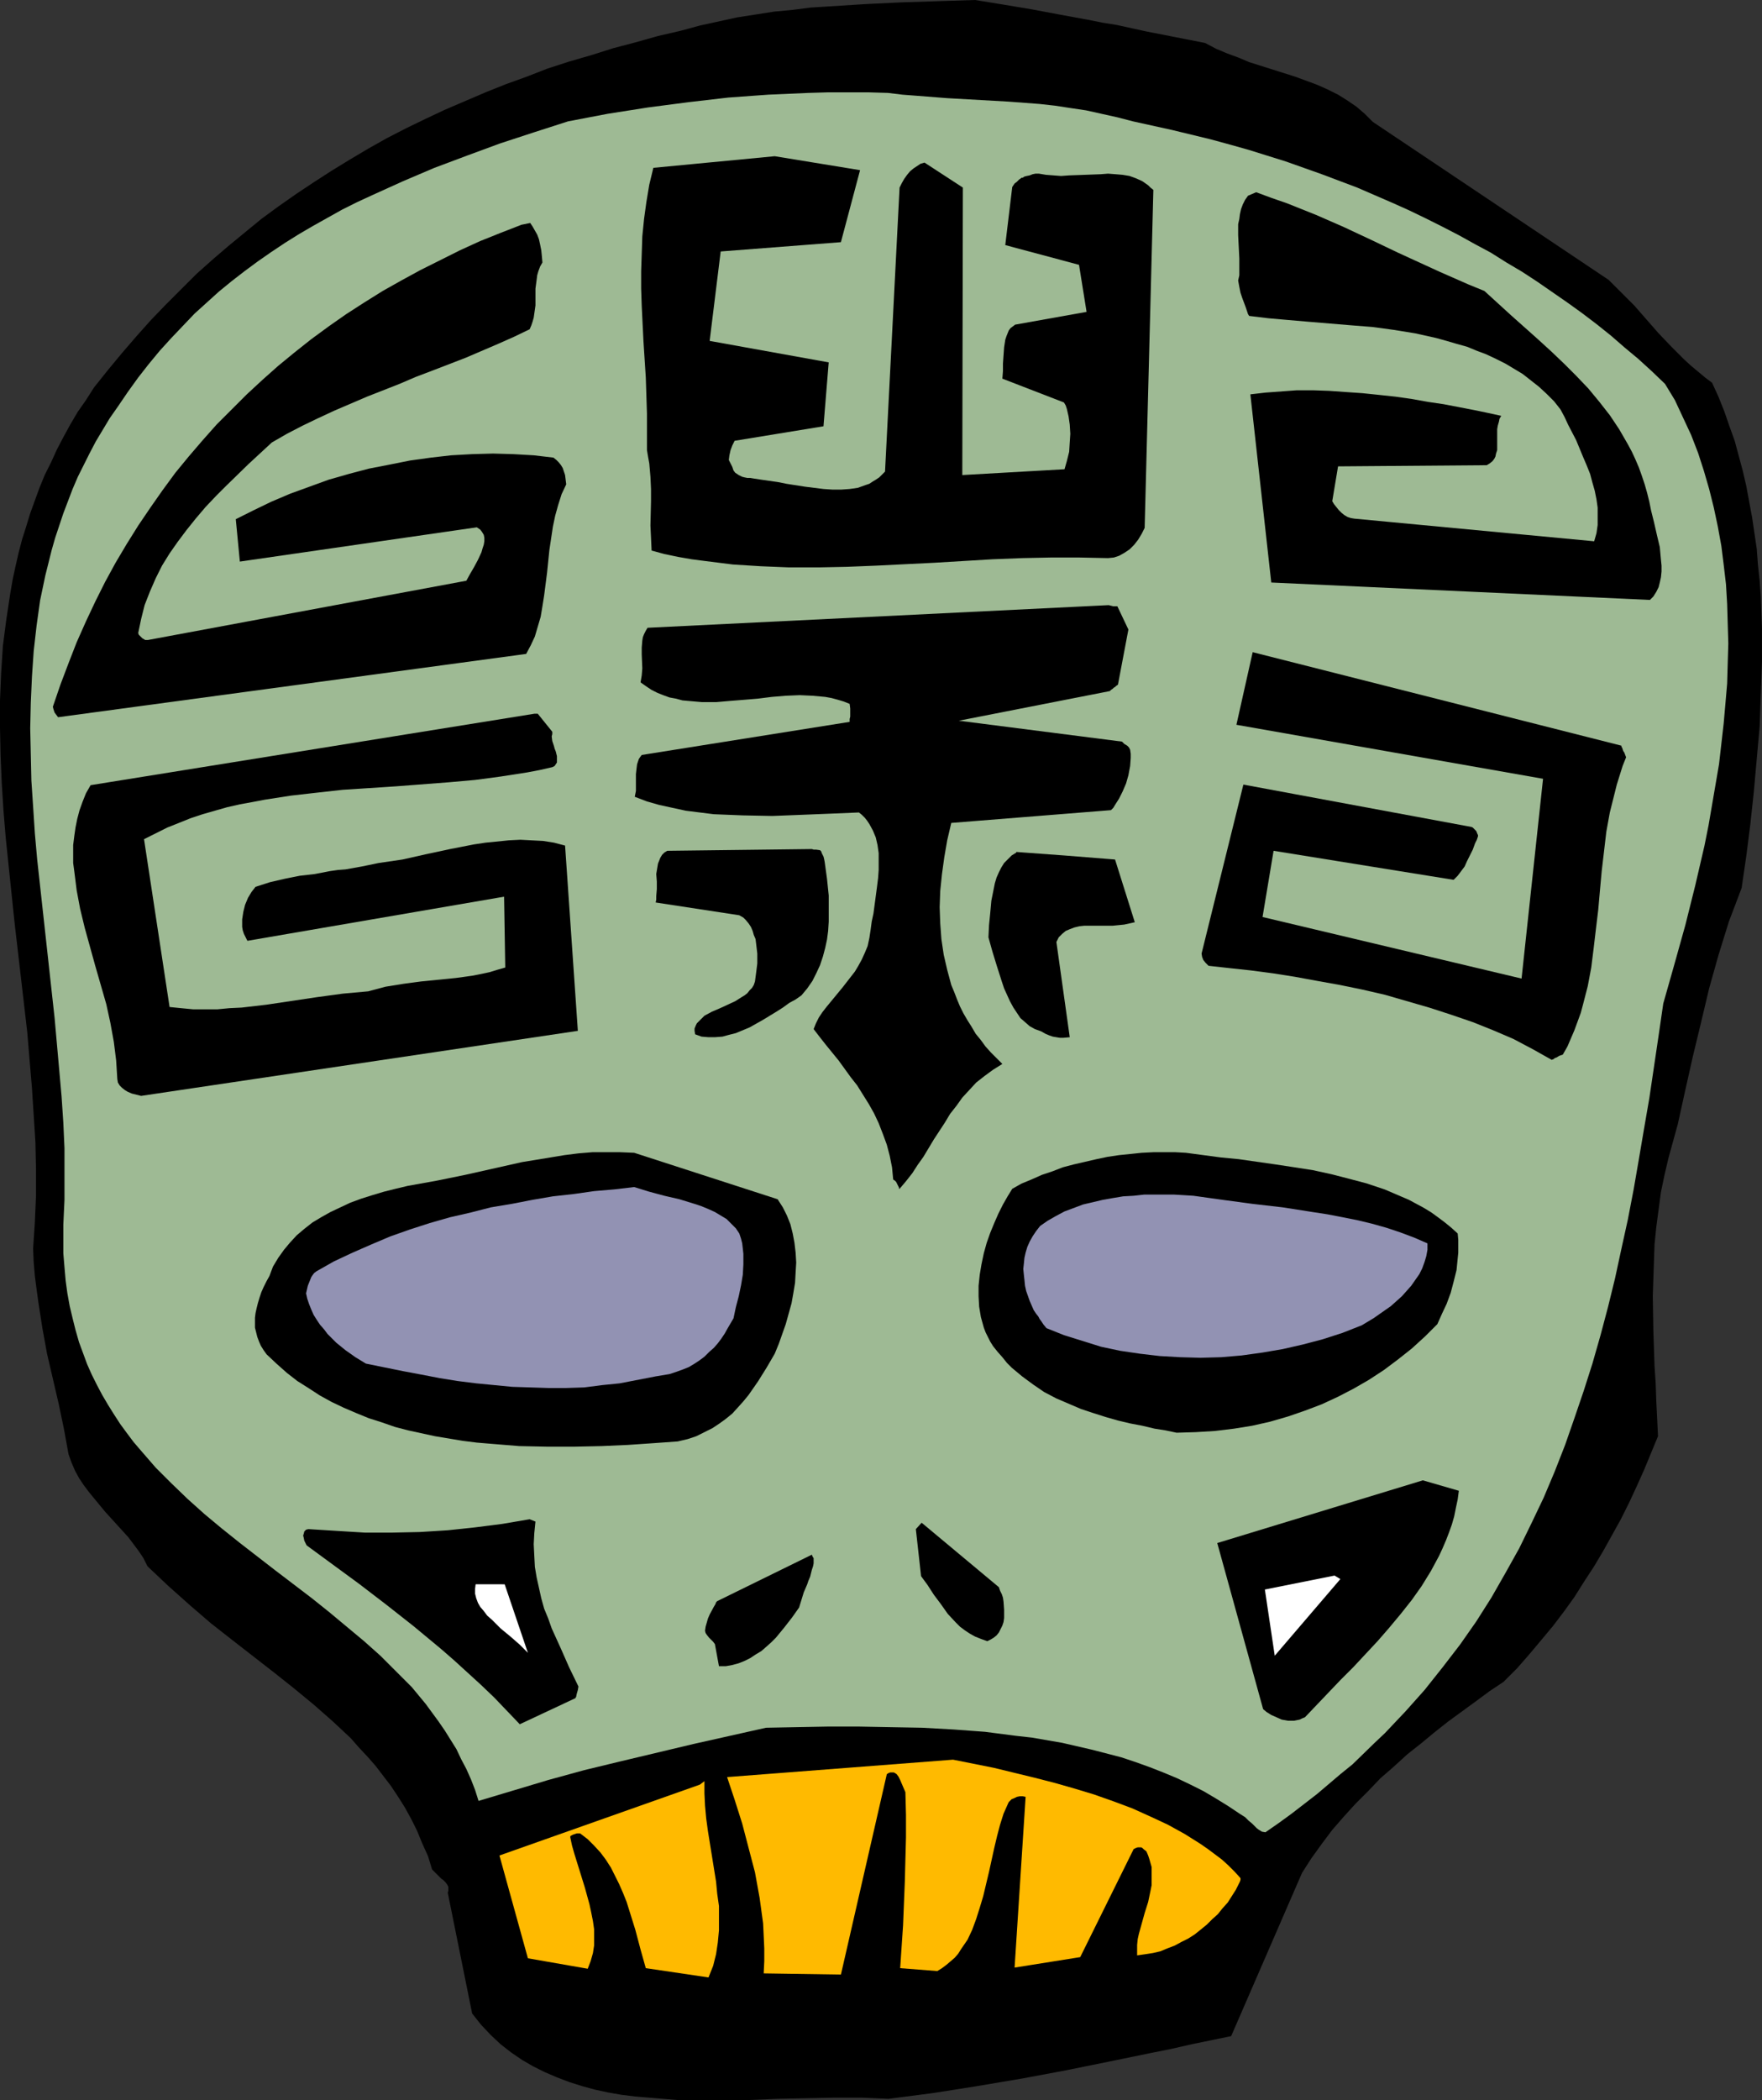
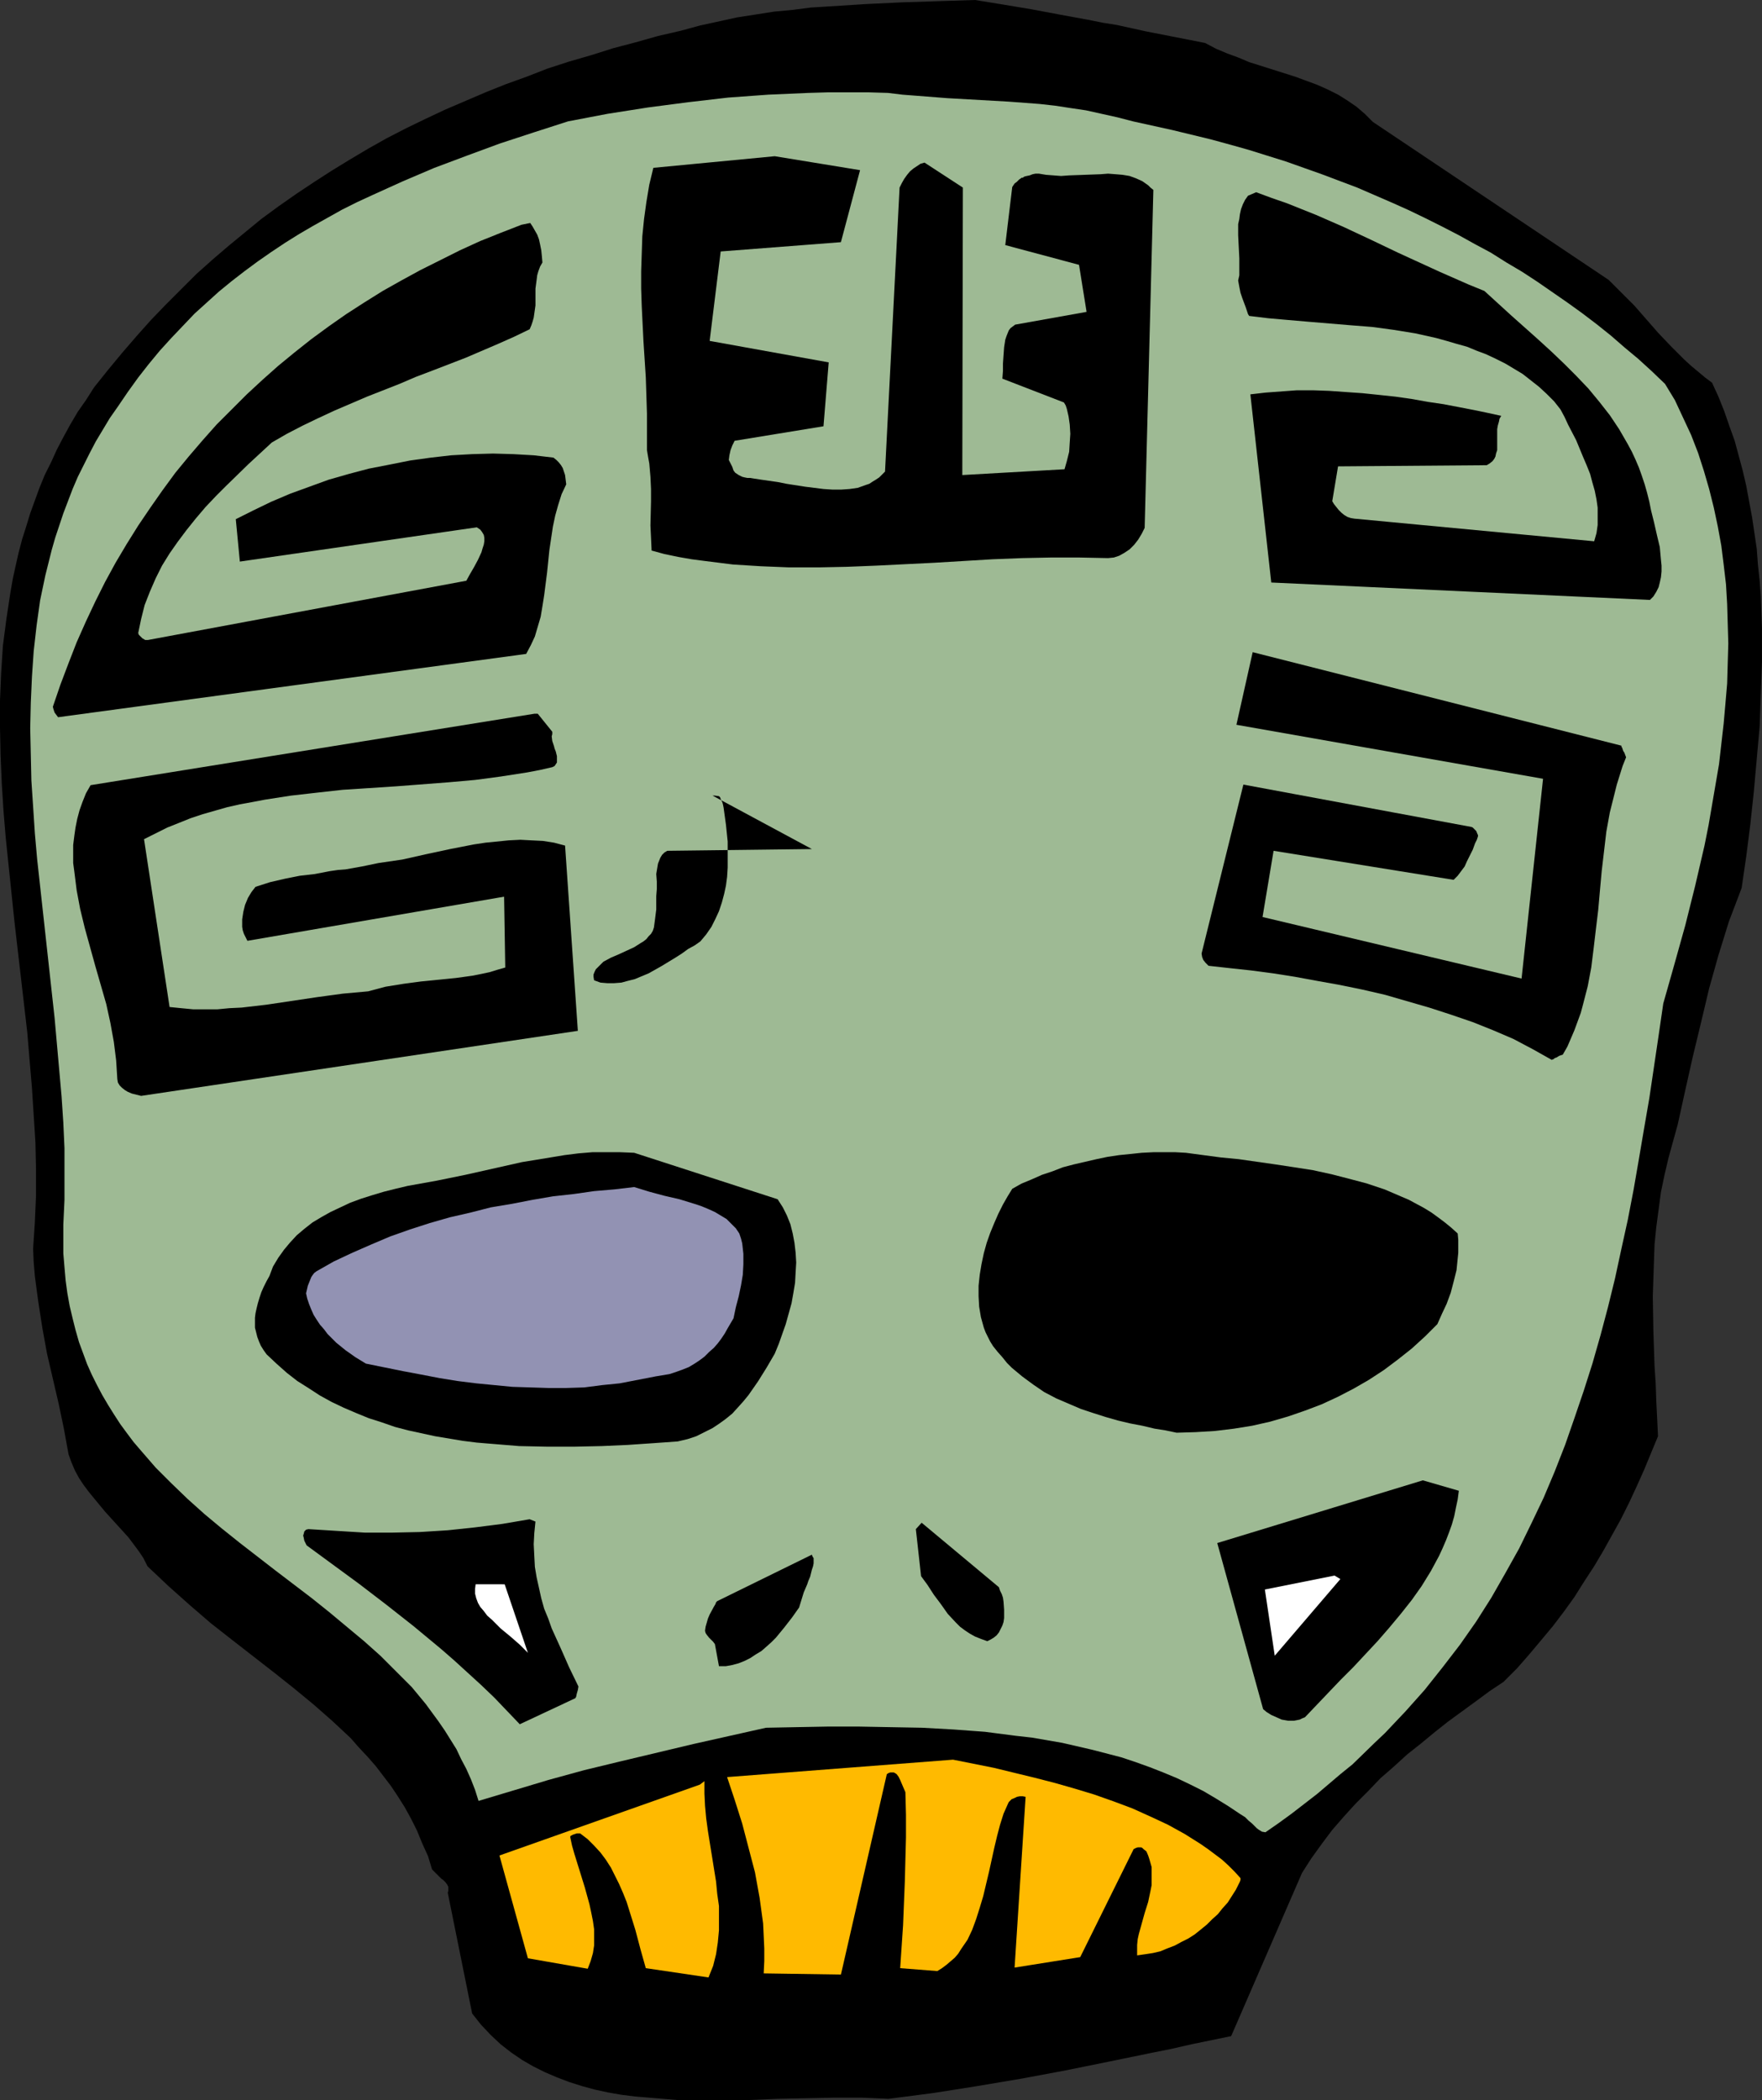
<svg xmlns="http://www.w3.org/2000/svg" xmlns:ns1="http://sodipodi.sourceforge.net/DTD/sodipodi-0.dtd" xmlns:ns2="http://www.inkscape.org/namespaces/inkscape" version="1.0" width="129.724mm" height="154.579mm" id="svg22" ns1:docname="Mask 09.wmf">
  <rect width="100%" height="100%" fill="#333333" stroke="none" />
  <ns1:namedview id="namedview22" pagecolor="#ffffff" bordercolor="#000000" borderopacity="0.25" ns2:showpageshadow="2" ns2:pageopacity="0.0" ns2:pagecheckerboard="0" ns2:deskcolor="#d1d1d1" ns2:document-units="mm" />
  <defs id="defs1">
    <pattern id="WMFhbasepattern" patternUnits="userSpaceOnUse" width="6" height="6" x="0" y="0" />
  </defs>
  <path style="fill:#000000;fill-opacity:1;fill-rule:evenodd;stroke:none" d="m 271.326,0 -10.181,0.323 -10.019,0.323 -10.181,0.485 -10.181,0.646 -5.171,0.323 -5.01,0.646 -5.171,0.485 -5.171,0.808 -5.171,0.808 -5.171,1.131 -5.171,1.131 -5.333,1.454 -6.302,1.454 -6.302,1.777 -6.141,1.616 -6.141,1.939 -6.141,1.777 -5.979,1.939 -5.818,2.262 -5.818,2.1 -5.656,2.262 -5.656,2.424 -5.656,2.424 -5.494,2.585 -5.333,2.585 -5.333,2.747 -5.171,2.908 -5.171,3.07 -5.01,3.07 -5.01,3.231 -4.848,3.231 -4.848,3.393 -4.848,3.555 -4.525,3.716 -4.525,3.716 -4.525,3.878 -4.525,4.039 -4.202,4.201 -4.202,4.201 -4.202,4.362 -4.04,4.524 -4.04,4.686 -3.878,4.686 -3.878,4.847 -2.262,3.555 -2.262,3.231 -2.101,3.555 -1.939,3.555 -1.778,3.393 -1.616,3.555 -1.778,3.555 -1.454,3.555 -1.293,3.555 -1.293,3.555 -1.131,3.716 -1.131,3.555 -0.97,3.716 -0.808,3.555 -0.808,3.716 -0.646,3.716 -1.131,7.432 -0.97,7.432 -0.485,7.594 L 0,194.853 v 7.594 l 0.162,7.755 0.323,7.594 0.485,7.755 0.646,7.755 0.808,7.755 1.616,15.511 1.778,15.349 1.778,15.349 0.646,7.755 0.646,7.594 0.485,7.594 0.485,7.594 0.162,7.432 v 7.432 l -0.323,7.432 -0.485,7.271 0.162,3.716 0.323,3.878 0.485,3.716 0.485,3.555 1.131,7.271 1.293,7.109 1.616,6.947 1.616,6.947 1.454,6.947 1.293,7.109 0.808,2.262 0.97,2.262 1.131,2.1 1.293,1.939 1.454,1.939 1.454,1.777 3.07,3.716 3.232,3.555 3.232,3.555 1.454,1.939 1.454,1.939 1.293,1.939 1.131,2.262 2.909,2.747 2.909,2.747 5.979,5.332 5.818,5.009 5.979,4.686 5.818,4.524 5.818,4.524 5.494,4.362 5.494,4.524 5.333,4.686 5.01,4.686 2.262,2.585 2.424,2.585 2.262,2.585 2.101,2.747 2.101,2.747 1.939,2.908 1.939,3.07 1.778,3.231 1.616,3.231 1.454,3.555 1.616,3.555 1.131,3.716 1.131,1.131 0.97,0.969 0.485,0.485 0.485,0.323 0.646,0.646 0.485,0.646 0.323,0.646 v 0.808 0.323 l -0.162,0.485 6.787,33.606 2.424,3.07 2.747,2.908 2.747,2.585 2.909,2.262 3.07,2.1 3.07,1.777 3.232,1.616 3.394,1.454 3.394,1.293 3.555,1.131 3.555,0.969 3.717,0.808 3.717,0.646 3.878,0.485 3.878,0.323 3.878,0.323 3.878,0.323 h 4.04 7.918 8.08 l 7.918,-0.323 8.08,-0.162 7.757,-0.162 h 7.595 l 3.878,0.162 3.555,0.162 12.443,-1.616 12.282,-1.939 12.443,-2.1 12.12,-2.262 11.958,-2.424 11.797,-2.424 5.656,-1.131 5.656,-1.293 5.494,-1.131 5.494,-1.131 19.715,-45.401 2.586,-4.039 2.909,-4.039 2.909,-3.878 3.232,-3.716 3.232,-3.555 3.555,-3.555 3.394,-3.555 3.717,-3.231 3.717,-3.393 3.878,-3.07 3.717,-3.07 3.878,-3.07 7.757,-5.655 3.717,-2.747 3.878,-2.585 3.717,-3.716 3.394,-3.878 3.394,-4.039 3.232,-3.878 3.07,-4.039 2.909,-4.039 2.747,-4.362 2.747,-4.201 2.586,-4.362 2.424,-4.362 2.424,-4.362 2.262,-4.524 2.101,-4.524 2.101,-4.686 1.939,-4.686 1.939,-4.686 -0.485,-9.856 -0.162,-4.847 -0.323,-4.847 -0.323,-9.694 -0.162,-9.694 0.162,-4.847 0.162,-4.847 0.162,-4.686 0.485,-4.847 0.646,-4.847 0.646,-4.847 0.97,-4.686 1.131,-4.847 2.586,-9.371 2.101,-9.533 2.101,-9.371 2.262,-9.371 2.262,-9.533 2.586,-9.209 1.454,-4.686 1.454,-4.686 1.778,-4.686 1.778,-4.686 1.293,-8.886 1.131,-8.886 0.97,-9.048 0.808,-9.048 0.808,-9.048 0.323,-9.048 0.323,-9.048 v -9.048 l -0.323,-9.048 -0.323,-4.362 -0.485,-4.524 -0.323,-4.362 -0.646,-4.362 -0.646,-4.362 -0.808,-4.362 -0.808,-4.362 -0.97,-4.201 -1.131,-4.201 -1.131,-4.201 -1.454,-4.039 -1.454,-4.201 -1.616,-4.039 -1.778,-3.878 -1.939,-1.454 -1.939,-1.616 -1.939,-1.616 -1.939,-1.777 -3.555,-3.555 -3.555,-3.716 -3.394,-3.878 -3.394,-3.878 -3.555,-3.555 -3.555,-3.555 -65.61,-43.947 -2.262,-2.262 -2.262,-1.939 -2.586,-1.777 -2.586,-1.616 -2.909,-1.454 -2.909,-1.293 -3.07,-1.131 -3.07,-1.131 -12.766,-4.039 -3.07,-1.293 -3.07,-1.131 -3.07,-1.293 -3.07,-1.616 -8.242,-1.616 -8.242,-1.616 -8.08,-1.777 -4.04,-0.646 -4.04,-0.808 -7.918,-1.454 -7.757,-1.454 -7.757,-1.293 z" id="path1" />
  <path style="fill:#9eba94;fill-opacity:1;fill-rule:evenodd;stroke:none" d="m 247.086,25.851 -5.494,-0.162 h -5.494 -5.656 l -5.494,0.162 -11.15,0.485 -11.15,0.808 -11.15,1.293 -11.15,1.454 -11.312,1.777 -10.989,2.1 -9.534,3.07 -9.373,3.07 -9.211,3.393 -9.05,3.393 -8.726,3.716 -8.565,3.878 -4.202,1.939 -4.202,2.1 -4.04,2.262 -4.04,2.262 -3.878,2.262 -3.878,2.424 -3.878,2.585 -3.717,2.585 -3.717,2.747 -3.555,2.747 -3.555,2.908 -3.394,3.07 -3.394,3.07 -3.232,3.393 -3.232,3.393 -3.232,3.555 -3.07,3.716 -2.909,3.716 -2.909,4.039 -2.747,4.039 -2.262,3.231 -1.939,3.231 -1.939,3.231 -1.778,3.393 -1.616,3.231 -1.616,3.231 -1.454,3.393 -1.293,3.393 -1.293,3.393 -1.131,3.393 -1.131,3.393 -0.97,3.393 -1.778,7.109 -1.454,6.947 -0.97,6.947 -0.808,7.109 -0.485,7.109 -0.323,7.271 -0.162,7.109 0.162,7.271 0.162,7.271 0.485,7.271 0.485,7.432 0.646,7.271 1.616,14.703 3.232,29.406 1.293,14.541 0.646,7.271 0.485,7.271 0.323,7.109 v 7.109 7.271 l -0.323,6.947 v 4.039 3.878 l 0.323,3.878 0.323,3.716 0.485,3.555 0.646,3.555 0.808,3.393 0.808,3.231 0.97,3.393 1.131,3.07 1.131,3.07 1.293,2.908 1.454,2.908 1.454,2.747 1.616,2.747 1.616,2.585 1.778,2.747 1.778,2.424 1.939,2.585 1.939,2.262 4.202,4.847 4.363,4.362 4.525,4.362 4.686,4.201 4.848,4.039 4.848,3.878 10.019,7.755 10.181,7.755 4.848,3.878 4.848,4.039 4.848,4.039 4.525,4.039 4.363,4.362 4.363,4.362 3.878,4.686 1.778,2.424 1.778,2.424 1.778,2.585 1.616,2.585 1.616,2.585 1.293,2.747 1.454,2.747 1.293,2.908 1.131,2.908 0.97,3.07 9.696,-2.908 9.696,-2.908 10.019,-2.747 10.019,-2.424 10.181,-2.424 10.181,-2.424 20.2,-4.524 8.403,-0.162 8.726,-0.162 h 8.726 l 8.726,0.162 8.888,0.162 8.726,0.485 8.726,0.646 8.726,1.131 4.363,0.485 8.403,1.454 4.202,0.969 4.202,0.969 8.08,2.1 3.878,1.293 4.04,1.454 3.717,1.454 3.878,1.616 3.717,1.777 3.555,1.777 3.555,2.1 3.394,2.1 3.394,2.262 1.293,0.808 0.97,0.969 0.97,0.808 0.646,0.646 0.646,0.646 0.646,0.485 0.808,0.485 0.97,0.162 3.717,-2.585 3.555,-2.585 3.555,-2.747 3.555,-2.747 3.232,-2.747 3.232,-2.747 3.394,-2.747 5.979,-5.816 3.07,-2.908 2.747,-2.908 2.909,-3.07 5.333,-5.978 5.01,-6.301 4.848,-6.301 4.525,-6.463 4.202,-6.624 3.878,-6.786 3.878,-6.947 3.394,-6.947 3.394,-7.109 3.07,-7.271 2.909,-7.432 2.586,-7.432 2.586,-7.594 2.424,-7.594 2.262,-7.917 2.101,-7.917 1.939,-7.917 1.778,-8.24 1.778,-8.078 1.616,-8.402 1.454,-8.402 1.454,-8.563 1.454,-8.402 1.293,-8.725 1.293,-8.725 1.293,-8.886 3.07,-10.825 3.07,-10.987 2.747,-10.987 2.586,-11.148 1.131,-5.655 0.97,-5.655 0.97,-5.655 0.97,-5.655 0.646,-5.655 0.646,-5.655 0.485,-5.493 0.485,-5.655 0.162,-5.655 0.162,-5.493 -0.162,-5.493 -0.162,-5.493 -0.323,-5.493 -0.646,-5.493 -0.646,-5.17 -0.97,-5.332 -1.131,-5.332 -1.293,-5.17 -1.454,-5.009 -1.616,-5.009 -1.939,-5.009 -2.262,-4.847 -2.262,-4.847 -2.747,-4.524 -3.717,-3.555 -3.717,-3.393 -3.878,-3.231 -3.717,-3.231 -4.04,-3.231 -4.04,-3.07 -4.04,-2.908 -4.202,-2.908 -4.202,-2.908 -4.202,-2.747 -4.363,-2.585 -4.363,-2.747 -4.525,-2.424 -4.363,-2.424 -4.686,-2.424 -4.525,-2.262 -4.686,-2.262 -4.686,-2.1 -4.848,-2.1 -4.848,-2.1 -9.858,-3.716 -5.01,-1.777 -5.01,-1.777 -5.171,-1.616 -5.171,-1.616 -5.171,-1.454 -5.333,-1.454 -10.666,-2.585 -10.989,-2.424 -4.363,-1.131 -4.363,-0.969 -4.363,-0.969 -4.363,-0.646 -4.202,-0.646 -4.363,-0.485 -8.565,-0.646 -8.565,-0.485 -8.565,-0.485 -8.242,-0.646 -4.202,-0.323 z" id="path2" />
  <path style="fill:#000000;fill-opacity:1;fill-rule:evenodd;stroke:none" d="m 215.574,43.462 -33.774,3.231 -1.131,4.686 -0.808,4.847 -0.646,4.686 -0.485,4.847 -0.162,4.847 -0.162,4.847 v 4.847 l 0.162,4.847 0.485,9.856 0.646,10.017 0.323,10.017 v 5.17 5.009 l 0.323,1.939 0.323,1.777 0.323,3.716 0.162,3.393 v 3.393 l -0.162,6.786 0.162,3.393 0.162,3.555 3.555,0.969 3.878,0.808 3.717,0.646 3.717,0.485 3.878,0.485 3.878,0.485 7.757,0.485 7.918,0.323 h 8.08 l 7.918,-0.162 8.08,-0.323 16.322,-0.808 16.16,-0.969 8.242,-0.323 7.918,-0.162 h 8.08 l 7.918,0.162 1.616,-0.162 1.454,-0.485 1.454,-0.808 1.454,-0.969 1.293,-1.293 1.131,-1.454 0.97,-1.616 0.808,-1.616 2.424,-94.033 -0.808,-0.646 -0.646,-0.646 -1.616,-1.131 -1.778,-0.808 -1.778,-0.646 -1.939,-0.323 -1.939,-0.162 -2.101,-0.162 -2.101,0.162 -4.363,0.162 -4.363,0.162 -2.262,0.162 -2.101,-0.162 -2.101,-0.162 -1.939,-0.323 h -0.97 l -0.808,0.162 -0.808,0.323 -0.808,0.162 -0.646,0.162 -0.485,0.323 h -0.323 l -0.162,0.162 -0.485,0.323 -0.323,0.323 -0.323,0.323 -0.646,0.485 -0.323,0.485 -0.323,0.485 -1.939,16.157 20.523,5.493 2.101,13.087 -19.877,3.555 -0.646,0.485 -0.646,0.485 -0.485,0.646 -0.323,0.808 -0.323,0.808 -0.323,0.969 -0.323,2.1 -0.162,2.262 -0.162,2.262 v 2.1 l -0.162,2.1 17.13,6.624 0.485,0.808 0.323,0.969 0.485,2.1 0.323,2.262 0.162,2.585 -0.162,2.424 -0.162,2.585 -0.646,2.585 -0.646,2.262 -28.442,1.616 0.162,-79.977 -10.666,-6.947 -1.131,0.323 -0.97,0.646 -0.97,0.646 -0.97,0.808 -0.808,0.969 -0.808,1.131 -0.646,1.131 -0.646,1.293 -4.04,78.846 v 0.162 l -0.808,0.808 -0.808,0.808 -0.97,0.646 -0.808,0.485 -0.97,0.646 -0.97,0.323 -2.262,0.808 -2.262,0.323 -2.262,0.162 h -2.586 l -2.424,-0.162 -2.586,-0.323 -2.586,-0.323 -5.171,-0.808 -2.424,-0.485 -2.262,-0.323 -2.262,-0.323 -2.101,-0.323 -0.97,-0.162 h -0.808 l -0.808,-0.162 -0.646,-0.162 -0.97,-0.485 -0.97,-0.646 -0.485,-0.646 -0.323,-0.969 -0.485,-0.969 -0.485,-0.969 0.162,-1.293 0.323,-1.454 0.485,-1.293 0.646,-1.293 24.725,-4.039 1.454,-17.773 -33.128,-5.978 3.07,-24.882 33.451,-2.585 5.333,-20.035 z" id="path3" />
  <path style="fill:#000000;fill-opacity:1;fill-rule:evenodd;stroke:none" d="m 347.278,54.449 -0.808,1.131 -0.646,1.293 -0.485,1.293 -0.323,1.454 -0.162,1.293 -0.323,1.454 v 3.07 l 0.162,3.231 0.162,3.231 v 3.07 1.616 l -0.323,1.454 0.323,1.777 0.323,1.616 0.485,1.454 0.485,1.293 0.485,1.293 0.323,0.969 0.323,0.969 0.323,0.485 5.333,0.646 5.494,0.485 5.656,0.485 5.818,0.485 5.818,0.485 6.141,0.485 5.979,0.808 5.979,0.969 5.818,1.293 2.909,0.808 2.747,0.808 2.909,0.808 2.747,1.131 2.586,0.969 2.747,1.293 2.586,1.293 2.424,1.454 2.424,1.454 2.262,1.777 2.262,1.777 2.101,1.939 2.101,2.1 1.778,2.262 1.131,2.1 0.97,2.1 2.262,4.362 1.939,4.686 0.97,2.262 0.97,2.424 0.646,2.424 0.646,2.262 0.485,2.424 0.323,2.262 v 2.424 2.424 l -0.323,2.262 -0.646,2.262 -66.741,-6.301 -0.97,-0.162 -0.97,-0.323 -0.808,-0.485 -0.808,-0.646 -0.808,-0.808 -0.646,-0.808 -0.646,-0.808 -0.485,-0.808 1.616,-9.694 41.37,-0.323 0.808,-0.485 0.808,-0.646 0.485,-0.646 0.323,-0.646 0.162,-0.808 0.323,-0.969 v -1.777 -2.1 -1.939 l 0.162,-0.969 0.323,-1.131 0.162,-0.808 0.485,-0.808 -3.717,-0.808 -3.878,-0.808 -4.202,-0.808 -4.202,-0.808 -4.363,-0.646 -4.525,-0.808 -4.525,-0.646 -4.525,-0.485 -4.686,-0.485 -4.686,-0.323 -4.525,-0.323 -4.525,-0.162 h -4.525 l -4.363,0.323 -4.363,0.323 -4.202,0.485 5.818,52.348 105.363,4.847 0.97,-0.969 0.808,-1.293 0.646,-1.293 0.323,-1.293 0.323,-1.454 0.162,-1.616 v -1.616 l -0.162,-1.616 -0.323,-3.555 -0.808,-3.393 -0.808,-3.555 -0.808,-3.231 -0.485,-2.424 -0.646,-2.585 -0.646,-2.262 -0.808,-2.424 -0.808,-2.262 -0.97,-2.262 -0.97,-2.1 -1.131,-2.1 -2.424,-4.201 -2.586,-3.878 -2.909,-3.716 -3.07,-3.716 -3.394,-3.555 -3.394,-3.393 -3.555,-3.393 -3.717,-3.393 -7.434,-6.624 -7.434,-6.786 -4.363,-1.777 -4.04,-1.777 -4.04,-1.777 -3.878,-1.777 -7.757,-3.555 -7.434,-3.555 -7.595,-3.555 -7.757,-3.393 -4.04,-1.616 -4.04,-1.616 -4.202,-1.454 -4.363,-1.616 z" id="path4" />
  <path style="fill:#000000;fill-opacity:1;fill-rule:evenodd;stroke:none" d="m 145.117,62.527 -5.818,2.262 -5.656,2.262 -5.656,2.585 -5.494,2.747 -5.494,2.747 -5.333,2.908 -5.171,2.908 -5.171,3.231 -5.01,3.231 -4.848,3.393 -4.848,3.555 -4.686,3.716 -4.525,3.716 -4.363,3.878 -4.363,4.039 -4.202,4.201 -4.202,4.201 -3.878,4.362 -3.878,4.524 -3.717,4.524 -3.555,4.847 -3.394,4.847 -3.394,5.009 -3.232,5.17 -3.07,5.17 -2.909,5.332 -2.747,5.493 -2.586,5.493 -2.586,5.816 -2.262,5.816 -2.262,5.978 -2.101,6.14 0.162,0.646 0.323,0.969 0.485,0.646 0.485,0.646 130.249,-17.611 1.293,-2.424 1.131,-2.424 0.808,-2.747 0.808,-2.747 0.485,-2.908 0.485,-3.07 0.808,-6.301 0.646,-6.301 0.97,-6.463 0.646,-3.07 0.808,-2.908 0.97,-3.07 1.293,-2.747 -0.162,-1.293 -0.162,-1.293 -0.323,-0.969 -0.323,-0.969 -0.485,-0.808 -0.646,-0.808 -0.646,-0.646 -0.808,-0.646 -5.494,-0.646 -5.656,-0.323 -5.656,-0.162 -5.818,0.162 -5.818,0.323 -5.656,0.646 -5.818,0.808 -5.656,1.131 -5.818,1.131 -5.494,1.454 -5.656,1.616 -5.333,1.939 -5.333,1.939 -5.333,2.262 -5.01,2.424 -4.848,2.424 1.131,11.795 65.933,-9.533 0.97,0.646 0.485,0.646 0.485,0.808 0.162,0.808 v 0.969 l -0.162,0.969 -0.323,0.969 -0.323,1.131 -0.97,2.1 -1.131,2.1 -1.131,1.939 -0.97,1.777 -88.557,16.48 h -0.808 l -0.808,-0.485 -0.646,-0.646 -0.323,-0.323 -0.162,-0.485 0.808,-3.878 0.97,-3.878 1.454,-3.716 1.616,-3.716 1.778,-3.555 2.101,-3.393 2.262,-3.231 2.424,-3.231 2.586,-3.231 2.747,-3.231 2.909,-3.07 2.909,-2.908 6.141,-5.978 6.464,-5.978 4.202,-2.424 4.363,-2.262 4.363,-2.1 4.525,-2.1 9.05,-3.878 9.05,-3.555 4.525,-1.939 4.686,-1.777 9.211,-3.555 9.05,-3.878 4.363,-1.939 4.363,-2.1 0.485,-1.131 0.323,-0.969 0.323,-1.131 0.162,-1.131 0.323,-2.262 v -4.686 l 0.323,-2.424 0.162,-1.293 0.323,-1.131 0.485,-1.293 0.646,-1.131 -0.162,-1.777 -0.162,-1.616 -0.323,-1.616 -0.323,-1.454 -0.485,-1.293 -0.646,-1.131 -0.646,-1.131 -0.646,-0.969 z" id="path5" />
-   <path style="fill:#000000;fill-opacity:1;fill-rule:evenodd;stroke:none" d="m 308.494,168.355 -128.31,6.301 -0.485,0.808 -0.485,0.969 -0.323,0.808 -0.162,0.969 -0.162,1.939 v 1.939 l 0.162,3.878 -0.162,1.939 -0.323,1.939 1.616,1.131 1.454,0.969 1.616,0.808 1.616,0.646 1.778,0.646 1.778,0.323 1.778,0.485 1.778,0.162 3.717,0.323 h 3.878 l 3.717,-0.323 4.04,-0.323 3.878,-0.323 3.878,-0.485 3.878,-0.323 3.878,-0.162 3.555,0.162 1.778,0.162 1.778,0.162 1.778,0.323 1.778,0.485 1.616,0.485 1.616,0.646 0.162,1.293 v 1.131 1.131 l -0.162,0.646 v 0.808 l -57.853,9.209 -0.485,0.646 -0.323,0.485 -0.485,1.454 -0.162,1.293 -0.162,1.454 v 3.07 1.616 l -0.323,1.616 3.394,1.293 3.394,0.969 3.717,0.808 3.717,0.808 3.878,0.485 3.878,0.485 4.04,0.162 4.04,0.162 8.242,0.162 8.242,-0.323 8.08,-0.323 7.757,-0.323 0.808,0.646 0.808,0.808 0.646,0.808 0.646,0.969 0.97,1.777 0.808,1.939 0.485,2.1 0.323,2.262 v 2.262 2.424 l -0.162,2.262 -0.323,2.585 -0.646,4.847 -0.323,2.424 -0.485,2.262 -0.323,2.424 -0.323,2.1 -0.485,2.262 -0.808,1.939 -0.808,1.777 -0.97,1.777 -0.97,1.616 -1.131,1.454 -2.262,2.908 -2.262,2.747 -2.262,2.747 -1.131,1.454 -0.97,1.454 -0.808,1.616 -0.646,1.616 1.616,2.1 1.778,2.262 3.555,4.362 3.394,4.686 1.778,2.262 1.616,2.585 1.616,2.585 1.454,2.585 1.293,2.747 1.131,2.908 1.131,3.07 0.808,3.07 0.646,3.231 0.323,3.393 0.485,0.323 0.323,0.323 0.485,0.969 0.323,0.646 v 0.323 h 0.162 l 1.778,-2.1 1.778,-2.262 1.454,-2.262 1.616,-2.262 2.909,-4.847 3.07,-4.686 1.454,-2.424 1.778,-2.262 1.616,-2.262 1.939,-2.1 1.939,-2.1 2.262,-1.777 2.424,-1.777 2.586,-1.616 -1.616,-1.616 -1.616,-1.616 -1.454,-1.616 -1.293,-1.777 -1.454,-1.777 -1.131,-1.939 -1.131,-1.777 -1.131,-1.939 -0.97,-1.939 -0.808,-1.939 -0.808,-2.1 -0.808,-1.939 -1.131,-4.201 -0.97,-4.201 -0.646,-4.362 -0.323,-4.362 -0.162,-4.524 0.162,-4.524 0.485,-4.686 0.646,-4.686 0.808,-4.686 1.131,-4.847 44.44,-3.555 0.646,-0.646 0.485,-0.808 1.131,-1.777 0.97,-1.939 0.97,-2.262 0.646,-2.262 0.485,-2.585 0.162,-2.262 v -1.131 l -0.162,-1.131 -0.323,-0.646 -0.485,-0.485 -0.808,-0.485 -0.646,-0.646 -45.41,-5.816 42.016,-8.24 0.323,-0.323 0.485,-0.323 0.323,-0.323 0.323,-0.162 0.323,-0.323 0.485,-0.323 2.909,-15.349 -3.07,-6.463 h -1.131 l -0.646,-0.162 z" id="path6" />
  <path style="fill:#000000;fill-opacity:1;fill-rule:evenodd;stroke:none" d="m 348.571,181.442 -4.525,20.196 85.325,15.026 -5.979,55.58 -72.074,-17.126 3.07,-18.419 50.096,8.078 1.131,-1.131 0.97,-1.293 0.97,-1.293 0.646,-1.454 0.808,-1.616 0.808,-1.616 0.646,-1.777 0.485,-0.969 0.323,-0.969 v -0.323 l -0.162,-0.323 -0.323,-0.808 -0.646,-0.646 -0.323,-0.323 -0.323,-0.162 -63.509,-11.795 -11.635,47.017 0.162,0.969 0.323,0.808 0.646,0.808 0.808,0.808 5.818,0.646 5.979,0.646 6.141,0.808 6.141,0.969 6.141,1.131 6.302,1.131 6.302,1.293 6.302,1.454 6.141,1.777 6.141,1.777 5.979,1.939 6.141,2.1 5.656,2.262 5.656,2.424 5.494,2.908 5.171,2.908 0.323,-0.162 h 0.162 l 0.323,-0.323 0.485,-0.162 0.808,-0.485 0.97,-0.323 1.293,-2.262 0.97,-2.262 0.97,-2.262 1.778,-4.847 0.646,-2.424 1.293,-5.009 0.97,-5.17 0.646,-5.17 0.646,-5.493 0.646,-5.332 0.485,-5.493 0.485,-5.332 0.646,-5.493 0.646,-5.493 0.97,-5.332 1.293,-5.17 0.646,-2.585 0.808,-2.585 0.808,-2.585 0.97,-2.424 -0.485,-1.293 -0.323,-0.485 -0.162,-0.485 -0.162,-0.485 -0.162,-0.162 v -0.162 -0.162 z" id="path7" />
  <path style="fill:#000000;fill-opacity:1;fill-rule:evenodd;stroke:none" d="m 148.672,198.569 -123.462,19.873 -1.293,2.262 -0.97,2.424 -0.808,2.262 -0.646,2.424 -0.485,2.424 -0.323,2.262 -0.323,2.585 v 2.424 2.585 l 0.323,2.424 0.323,2.585 0.323,2.585 0.97,5.17 1.293,5.332 2.909,10.502 3.07,10.664 1.131,5.17 0.97,5.332 0.323,2.585 0.323,2.585 0.162,2.585 0.162,2.585 0.162,0.969 0.485,0.808 0.646,0.646 0.808,0.646 0.808,0.485 1.131,0.485 1.293,0.323 1.293,0.323 121.523,-18.096 -3.555,-51.541 -3.07,-0.808 -3.07,-0.485 -3.232,-0.162 -3.07,-0.162 -3.232,0.162 -3.232,0.323 -3.232,0.323 -3.232,0.485 -6.626,1.293 -6.787,1.454 -6.464,1.454 -6.626,0.969 -4.686,0.969 -4.525,0.808 -2.101,0.162 -2.262,0.323 -4.202,0.808 -4.202,0.485 -4.04,0.808 -4.202,0.969 -4.04,1.293 -1.131,1.454 -0.97,1.616 -0.808,1.939 -0.485,1.939 -0.323,2.1 v 1.131 0.969 l 0.162,0.969 0.323,0.969 0.485,0.969 0.485,0.969 71.427,-12.279 0.323,19.711 -2.262,0.646 -2.101,0.646 -2.262,0.485 -2.424,0.485 -4.686,0.646 -4.848,0.485 -4.848,0.485 -4.848,0.646 -5.01,0.808 -2.424,0.646 -2.424,0.646 -7.11,0.646 -7.11,0.969 -14.059,2.1 -6.949,0.808 -3.394,0.162 -3.394,0.323 h -3.394 -3.232 l -3.394,-0.323 -3.232,-0.323 -7.11,-46.694 3.232,-1.616 3.232,-1.616 3.232,-1.293 3.232,-1.293 3.394,-1.131 3.394,-0.969 3.394,-0.969 3.555,-0.808 3.555,-0.646 3.394,-0.646 7.272,-1.131 7.11,-0.808 7.272,-0.808 14.867,-0.969 14.706,-1.131 7.272,-0.646 7.272,-0.969 7.272,-1.131 3.394,-0.646 3.555,-0.808 0.646,-0.323 0.323,-0.485 0.323,-0.485 v -0.646 -0.646 -0.485 l -0.323,-1.293 -0.323,-0.808 -0.162,-0.646 -0.485,-1.454 -0.162,-1.293 0.162,-0.646 v -0.646 l -4.04,-5.009 z" id="path8" />
-   <path style="fill:#000000;fill-opacity:1;fill-rule:evenodd;stroke:none" d="m 225.917,236.214 -40.238,0.485 -0.808,0.485 -0.646,0.646 -0.485,0.808 -0.323,0.808 -0.323,0.808 -0.162,0.969 -0.323,1.939 0.162,2.1 v 2.1 l -0.162,1.939 v 0.969 l -0.162,0.808 23.27,3.555 1.131,0.646 0.646,0.646 0.808,0.969 0.646,0.969 0.485,1.131 0.323,1.131 0.485,1.131 0.162,1.293 0.323,2.747 v 2.747 l -0.323,2.585 -0.323,2.424 -0.323,0.969 -0.485,0.808 -0.646,0.646 -0.646,0.808 -0.808,0.646 -0.808,0.485 -1.778,1.131 -2.101,0.969 -2.101,0.969 -2.262,0.969 -2.101,1.131 -0.97,0.969 -1.131,1.131 -0.323,0.646 -0.323,0.808 v 0.646 l 0.162,0.969 1.778,0.646 1.939,0.162 h 1.778 l 2.101,-0.162 1.778,-0.485 1.939,-0.485 1.939,-0.808 1.939,-0.808 3.717,-2.1 3.717,-2.262 1.778,-1.131 1.778,-1.293 1.778,-0.969 1.616,-1.131 1.616,-1.939 1.454,-2.1 1.131,-2.262 0.97,-2.1 0.808,-2.424 0.646,-2.424 0.485,-2.262 0.323,-2.424 0.162,-2.585 v -2.424 -2.424 -2.424 l -0.485,-4.686 -0.646,-4.686 -0.162,-0.808 -0.162,-0.646 -0.323,-0.646 -0.162,-0.323 -0.162,-0.485 -0.162,-0.162 -0.162,-0.162 v 0 l -1.131,-0.162 h -0.646 z" id="path9" />
-   <path style="fill:#000000;fill-opacity:1;fill-rule:evenodd;stroke:none" d="m 296.051,237.992 -13.251,-0.969 v 0.162 l -1.293,0.808 -0.97,0.969 -1.131,1.131 -0.808,1.293 -0.646,1.293 -0.646,1.454 -0.485,1.616 -0.323,1.616 -0.646,3.231 -0.323,3.555 -0.323,3.231 -0.162,3.393 1.131,4.039 1.293,4.201 1.293,4.039 0.646,1.939 0.808,1.777 0.808,1.777 0.97,1.777 0.97,1.454 0.97,1.454 1.293,1.131 1.293,1.131 1.454,0.808 1.778,0.646 1.131,0.646 1.131,0.485 0.97,0.323 0.97,0.162 0.97,0.162 h 0.97 l 1.778,-0.162 -3.717,-26.497 0.646,-1.293 0.97,-0.969 0.97,-0.808 1.131,-0.485 1.293,-0.485 1.293,-0.323 1.454,-0.162 h 1.454 6.464 l 3.232,-0.323 1.454,-0.323 1.454,-0.323 -5.494,-17.449 z" id="path10" />
+   <path style="fill:#000000;fill-opacity:1;fill-rule:evenodd;stroke:none" d="m 225.917,236.214 -40.238,0.485 -0.808,0.485 -0.646,0.646 -0.485,0.808 -0.323,0.808 -0.323,0.808 -0.162,0.969 -0.323,1.939 0.162,2.1 v 2.1 l -0.162,1.939 v 0.969 v 2.747 l -0.323,2.585 -0.323,2.424 -0.323,0.969 -0.485,0.808 -0.646,0.646 -0.646,0.808 -0.808,0.646 -0.808,0.485 -1.778,1.131 -2.101,0.969 -2.101,0.969 -2.262,0.969 -2.101,1.131 -0.97,0.969 -1.131,1.131 -0.323,0.646 -0.323,0.808 v 0.646 l 0.162,0.969 1.778,0.646 1.939,0.162 h 1.778 l 2.101,-0.162 1.778,-0.485 1.939,-0.485 1.939,-0.808 1.939,-0.808 3.717,-2.1 3.717,-2.262 1.778,-1.131 1.778,-1.293 1.778,-0.969 1.616,-1.131 1.616,-1.939 1.454,-2.1 1.131,-2.262 0.97,-2.1 0.808,-2.424 0.646,-2.424 0.485,-2.262 0.323,-2.424 0.162,-2.585 v -2.424 -2.424 -2.424 l -0.485,-4.686 -0.646,-4.686 -0.162,-0.808 -0.162,-0.646 -0.323,-0.646 -0.162,-0.323 -0.162,-0.485 -0.162,-0.162 -0.162,-0.162 v 0 l -1.131,-0.162 h -0.646 z" id="path9" />
  <path style="fill:#000000;fill-opacity:1;fill-rule:evenodd;stroke:none" d="m 176.467,320.715 -3.878,-0.162 h -3.717 -4.04 l -3.878,0.323 -3.878,0.485 -3.878,0.646 -7.918,1.293 -15.837,3.555 -7.918,1.616 -8.08,1.454 -3.394,0.808 -3.232,0.808 -3.232,0.969 -3.07,0.969 -3.07,1.131 -2.747,1.293 -2.747,1.293 -2.586,1.454 -2.424,1.454 -2.262,1.777 -2.101,1.777 -1.939,2.1 -1.616,1.939 -1.616,2.262 -1.454,2.424 -0.97,2.585 -0.808,1.454 -0.808,1.616 -0.646,1.454 -0.485,1.454 -0.485,1.616 -0.323,1.293 -0.323,1.454 -0.162,1.293 v 1.454 1.293 l 0.323,1.293 0.323,1.293 0.485,1.293 0.485,1.131 0.808,1.293 0.808,1.131 2.747,2.585 2.909,2.585 2.909,2.262 3.07,1.939 3.232,2.1 3.232,1.777 3.394,1.616 3.394,1.454 3.555,1.454 3.555,1.131 3.717,1.293 3.717,0.969 3.717,0.808 3.717,0.808 3.878,0.646 3.878,0.646 3.878,0.485 3.878,0.323 7.918,0.646 7.757,0.162 h 7.595 l 7.595,-0.162 7.272,-0.323 7.11,-0.485 6.787,-0.485 2.747,-0.646 2.424,-0.808 2.262,-1.131 2.262,-1.131 1.939,-1.293 1.778,-1.293 1.778,-1.454 1.616,-1.777 1.454,-1.616 1.454,-1.777 2.586,-3.716 2.424,-3.878 2.262,-3.878 1.131,-2.747 0.97,-2.747 0.97,-2.747 0.808,-2.908 0.808,-2.908 0.485,-2.747 0.485,-2.908 0.162,-2.908 0.162,-2.747 -0.162,-2.747 -0.323,-2.747 -0.485,-2.585 -0.646,-2.585 -0.97,-2.424 -1.131,-2.262 -1.454,-2.262 z" id="path11" />
  <path style="fill:#000000;fill-opacity:1;fill-rule:evenodd;stroke:none" d="m 329.987,320.715 -2.909,-0.162 h -3.07 -3.07 l -3.232,0.162 -3.07,0.323 -3.232,0.323 -3.232,0.485 -3.07,0.646 -6.302,1.454 -3.07,0.808 -2.909,1.131 -2.909,0.969 -2.909,1.293 -2.747,1.131 -2.586,1.454 -1.293,2.1 -1.293,2.262 -1.293,2.585 -1.131,2.585 -1.131,2.747 -0.97,2.747 -0.808,2.908 -0.646,3.07 -0.485,2.908 -0.323,3.07 v 2.908 l 0.162,2.908 0.485,2.908 0.808,2.908 0.485,1.293 0.646,1.293 0.646,1.293 0.808,1.293 1.293,1.616 1.293,1.454 1.293,1.616 1.293,1.293 2.909,2.424 3.07,2.262 3.07,2.1 3.394,1.777 3.394,1.454 3.394,1.454 3.394,1.131 3.555,1.131 3.394,0.969 3.394,0.808 3.394,0.646 3.394,0.808 3.07,0.485 3.07,0.646 5.333,-0.162 5.333,-0.323 5.333,-0.646 5.01,-0.808 5.01,-1.131 5.01,-1.454 4.686,-1.616 4.686,-1.777 4.525,-2.1 4.363,-2.262 4.202,-2.424 4.202,-2.747 3.878,-2.908 3.878,-3.07 3.717,-3.393 3.394,-3.393 1.293,-2.908 1.293,-2.747 1.131,-3.07 0.808,-3.07 0.808,-3.231 0.323,-3.231 0.162,-1.616 v -1.777 -1.777 l -0.162,-1.777 -1.778,-1.616 -1.778,-1.454 -1.939,-1.454 -1.778,-1.293 -2.101,-1.293 -2.101,-1.131 -2.101,-1.131 -2.262,-0.969 -4.525,-1.939 -4.848,-1.616 -4.848,-1.293 -5.01,-1.293 -5.171,-1.131 -5.171,-0.808 -5.333,-0.808 -10.181,-1.454 -5.01,-0.485 -4.848,-0.646 z" id="path12" />
  <path style="fill:#9292b3;fill-opacity:1;fill-rule:evenodd;stroke:none" d="m 176.467,330.248 -5.494,0.646 -5.656,0.485 -5.656,0.808 -5.818,0.646 -5.656,0.969 -5.818,1.131 -5.818,0.969 -5.656,1.454 -5.656,1.293 -5.656,1.616 -5.494,1.777 -5.494,1.939 -5.333,2.262 -5.171,2.262 -5.171,2.424 -4.848,2.747 -0.646,0.485 -0.485,0.646 -0.323,0.485 -0.323,0.808 -0.646,1.616 -0.485,2.1 0.323,1.454 0.485,1.454 0.646,1.616 0.646,1.454 0.808,1.293 0.97,1.454 1.131,1.293 0.97,1.293 2.424,2.424 2.586,2.1 2.747,1.939 2.909,1.777 10.342,2.1 5.171,0.969 5.01,0.969 5.01,0.808 5.171,0.646 5.01,0.485 5.01,0.485 5.01,0.162 5.01,0.162 h 5.01 l 5.01,-0.162 5.01,-0.646 4.848,-0.485 5.01,-0.969 5.01,-0.969 1.939,-0.323 1.939,-0.323 1.939,-0.646 1.778,-0.646 1.616,-0.646 1.616,-0.969 1.454,-0.969 1.293,-0.969 1.293,-1.293 1.293,-1.131 1.131,-1.293 0.97,-1.293 0.97,-1.454 0.808,-1.454 1.616,-2.747 0.646,-3.07 0.808,-3.07 0.646,-3.07 0.485,-2.908 0.162,-2.908 v -2.908 l -0.323,-2.908 -0.323,-1.293 -0.485,-1.454 -0.97,-1.454 -1.293,-1.293 -1.293,-1.293 -1.616,-0.969 -1.616,-0.969 -1.778,-0.808 -1.939,-0.808 -1.939,-0.646 -4.202,-1.293 -4.202,-0.969 -4.202,-1.131 z" id="path13" />
-   <path style="fill:#9292b3;fill-opacity:1;fill-rule:evenodd;stroke:none" d="m 332.088,332.671 -2.586,-0.162 -2.747,-0.162 h -2.747 -2.747 -2.909 l -2.909,0.323 -2.909,0.162 -2.909,0.485 -2.747,0.485 -2.747,0.646 -2.747,0.646 -2.586,0.969 -2.586,0.969 -2.424,1.293 -2.262,1.293 -2.101,1.454 -1.131,1.454 -0.97,1.454 -0.808,1.454 -0.646,1.454 -0.485,1.616 -0.323,1.454 -0.162,1.616 -0.162,1.454 0.162,1.616 0.162,1.454 0.162,1.616 0.323,1.454 0.97,2.747 1.131,2.585 0.646,0.969 0.646,0.808 0.323,0.646 0.485,0.646 0.646,0.969 0.808,0.969 4.848,1.939 5.171,1.616 5.171,1.616 5.333,1.131 5.494,0.808 5.494,0.646 5.656,0.323 5.656,0.162 5.818,-0.162 5.656,-0.485 5.818,-0.808 5.656,-0.969 5.656,-1.293 5.494,-1.454 5.494,-1.777 5.333,-2.1 1.616,-0.969 1.616,-0.969 3.232,-2.262 1.616,-1.131 3.07,-2.747 1.293,-1.454 1.293,-1.454 1.131,-1.616 1.131,-1.616 0.808,-1.616 0.646,-1.777 0.485,-1.616 0.323,-1.777 v -1.777 l -3.717,-1.616 -3.878,-1.454 -3.878,-1.293 -4.04,-1.131 -4.04,-0.969 -4.04,-0.808 -4.202,-0.808 -4.202,-0.646 -8.242,-1.293 -8.403,-0.969 -8.403,-1.131 z" id="path14" />
  <path style="fill:#000000;fill-opacity:1;fill-rule:evenodd;stroke:none" d="m 395.92,411.84 -57.206,17.449 12.766,46.209 0.97,0.808 1.293,0.808 1.454,0.646 1.454,0.646 1.778,0.323 h 1.616 l 0.808,-0.162 0.808,-0.162 0.646,-0.323 0.808,-0.323 3.232,-3.393 3.232,-3.393 3.394,-3.555 3.555,-3.555 6.787,-7.271 3.232,-3.716 3.232,-3.878 3.07,-3.878 2.747,-3.878 2.586,-4.201 2.262,-4.201 0.97,-2.1 0.97,-2.262 0.808,-2.1 0.808,-2.262 0.646,-2.262 0.485,-2.424 0.485,-2.262 0.323,-2.424 z" id="path15" />
  <path style="fill:#000000;fill-opacity:1;fill-rule:evenodd;stroke:none" d="m 147.379,422.665 -7.595,1.293 -7.595,0.969 -7.595,0.808 -7.757,0.485 -7.595,0.162 h -7.757 l -7.918,-0.485 -7.757,-0.485 -0.646,0.162 -0.485,0.485 -0.162,0.646 -0.162,0.485 0.162,0.646 0.162,0.808 0.323,0.646 0.323,0.646 7.272,5.332 7.272,5.332 7.595,5.816 7.595,5.978 7.595,6.301 3.717,3.231 3.717,3.393 3.717,3.393 3.717,3.555 3.555,3.716 3.555,3.716 15.514,-7.271 v -0.162 l 0.162,-0.162 0.162,-0.808 0.323,-1.131 0.162,-0.969 -2.586,-5.332 -2.424,-5.493 -2.424,-5.332 -0.97,-2.747 -1.131,-2.747 -0.808,-2.908 -0.646,-2.908 -0.646,-2.908 -0.485,-2.908 -0.162,-3.07 -0.162,-3.231 0.162,-3.07 0.323,-3.231 z" id="path16" />
  <path style="fill:#000000;fill-opacity:1;fill-rule:evenodd;stroke:none" d="m 254.843,425.412 1.454,13.087 1.778,2.424 1.778,2.747 1.939,2.585 1.939,2.747 2.262,2.424 1.131,1.131 1.293,0.969 1.454,0.969 1.454,0.808 1.616,0.646 1.778,0.646 0.97,-0.485 0.808,-0.485 0.808,-0.646 0.646,-0.808 0.485,-0.969 0.485,-0.969 0.323,-0.969 0.162,-1.131 v -1.131 -1.131 l -0.162,-2.262 -0.162,-1.131 -0.323,-0.969 -0.485,-0.969 -0.323,-0.969 -21.493,-17.934 z" id="path17" />
  <path style="fill:#000000;fill-opacity:1;fill-rule:evenodd;stroke:none" d="m 225.917,432.521 -26.341,12.926 -0.323,0.323 -0.162,0.485 -0.485,0.808 -1.131,2.1 -0.485,1.131 -0.323,1.131 -0.323,1.131 -0.162,1.131 0.162,0.646 0.323,0.485 0.646,0.808 0.646,0.646 0.485,0.485 0.485,0.646 1.131,6.14 h 1.939 l 1.778,-0.323 1.778,-0.485 1.616,-0.646 1.616,-0.808 1.454,-0.969 1.616,-0.969 1.293,-1.131 1.454,-1.293 1.293,-1.293 2.262,-2.747 2.262,-2.908 1.939,-2.747 0.646,-2.1 0.646,-2.1 0.97,-2.262 0.323,-0.969 0.485,-1.131 0.485,-1.939 0.323,-0.969 0.162,-0.808 v -0.808 -0.646 l -0.323,-0.485 z" id="path18" />
  <path style="fill:#ffffff;fill-opacity:1;fill-rule:evenodd;stroke:none" d="m 371.356,438.337 -19.392,3.878 2.747,18.419 18.261,-21.327 z" id="path19" />
  <path style="fill:#ffffff;fill-opacity:1;fill-rule:evenodd;stroke:none" d="m 139.137,440.761 h -6.787 v 0 l -0.162,1.293 v 1.293 l 0.323,1.293 0.485,1.293 0.646,1.131 0.97,1.131 0.97,1.293 1.293,1.131 2.424,2.424 2.747,2.262 2.586,2.262 1.131,1.131 1.131,1.131 -6.464,-19.065 z" id="path20" />
  <path style="fill:#ffba00;fill-opacity:1;fill-rule:evenodd;stroke:none" d="m 265.185,489.555 -62.862,4.847 2.101,6.301 2.101,6.624 1.778,6.786 1.778,6.786 0.646,3.555 0.646,3.555 0.485,3.555 0.485,3.555 0.162,3.393 0.162,3.555 v 3.555 l -0.162,3.393 21.493,0.323 12.766,-55.741 0.485,-0.323 0.485,-0.162 h 0.485 0.485 l 0.323,0.162 0.485,0.323 0.485,0.646 0.485,0.969 0.485,1.131 0.485,1.131 0.485,1.131 0.162,6.301 v 6.301 l -0.162,6.14 -0.162,6.14 -0.485,12.118 -0.808,11.956 10.342,0.808 1.293,-0.808 1.293,-0.969 1.131,-0.969 1.131,-0.969 0.97,-1.131 0.808,-1.293 1.778,-2.585 1.293,-2.747 1.131,-3.07 0.97,-3.07 0.97,-3.231 1.616,-6.786 1.454,-6.624 0.808,-3.393 0.808,-3.07 0.97,-3.07 1.293,-2.908 0.162,-0.323 0.323,-0.323 0.485,-0.485 0.808,-0.323 0.646,-0.323 0.808,-0.162 h 0.808 l 0.808,0.162 -3.07,47.501 18.261,-2.908 14.867,-30.052 0.646,-0.323 0.485,-0.162 h 0.485 0.485 l 0.323,0.162 0.323,0.323 0.808,0.646 0.485,1.131 0.323,0.969 0.646,2.262 v 1.777 1.616 1.616 l -0.323,1.616 -0.646,3.07 -0.97,3.07 -0.808,2.908 -0.808,2.908 -0.323,1.454 -0.162,1.616 v 1.454 1.454 l 2.262,-0.323 2.101,-0.323 2.101,-0.485 1.939,-0.808 2.101,-0.808 1.778,-0.969 1.939,-0.969 1.778,-1.131 1.616,-1.293 1.778,-1.454 1.454,-1.454 1.616,-1.454 1.293,-1.616 1.454,-1.616 1.131,-1.777 1.131,-1.777 0.646,-1.293 0.485,-0.969 0.162,-0.485 v -0.323 -0.162 0 l -1.616,-1.777 -1.778,-1.777 -1.778,-1.616 -3.878,-2.908 -2.101,-1.454 -4.363,-2.747 -4.686,-2.585 -4.848,-2.262 -5.01,-2.262 -5.171,-1.939 -5.494,-1.939 -5.333,-1.616 -5.656,-1.616 -5.656,-1.454 -11.312,-2.747 z" id="path21" />
  <path style="fill:#ffba00;fill-opacity:1;fill-rule:evenodd;stroke:none" d="m 194.728,496.502 -55.752,19.711 7.918,28.598 16.645,2.908 0.808,-2.1 0.646,-2.262 0.323,-2.1 v -2.262 -2.262 l -0.323,-2.262 -0.485,-2.424 -0.485,-2.262 -1.293,-4.686 -1.454,-4.686 -1.454,-4.686 -0.646,-2.262 -0.485,-2.262 v -0.323 l 0.162,-0.162 0.646,-0.323 0.97,-0.323 h 0.97 l 2.101,1.616 1.778,1.777 1.778,1.939 1.454,1.939 1.454,2.262 1.131,2.262 1.131,2.262 1.131,2.585 0.97,2.424 0.808,2.585 1.616,5.17 1.454,5.493 1.454,5.17 17.453,2.585 0.646,-1.616 0.646,-1.616 0.808,-3.231 0.485,-3.231 0.323,-3.393 v -3.231 -3.555 l -0.485,-3.393 -0.323,-3.393 -2.262,-14.057 -0.485,-3.555 -0.323,-3.555 -0.162,-3.393 v -3.393 z" id="path22" />
</svg>